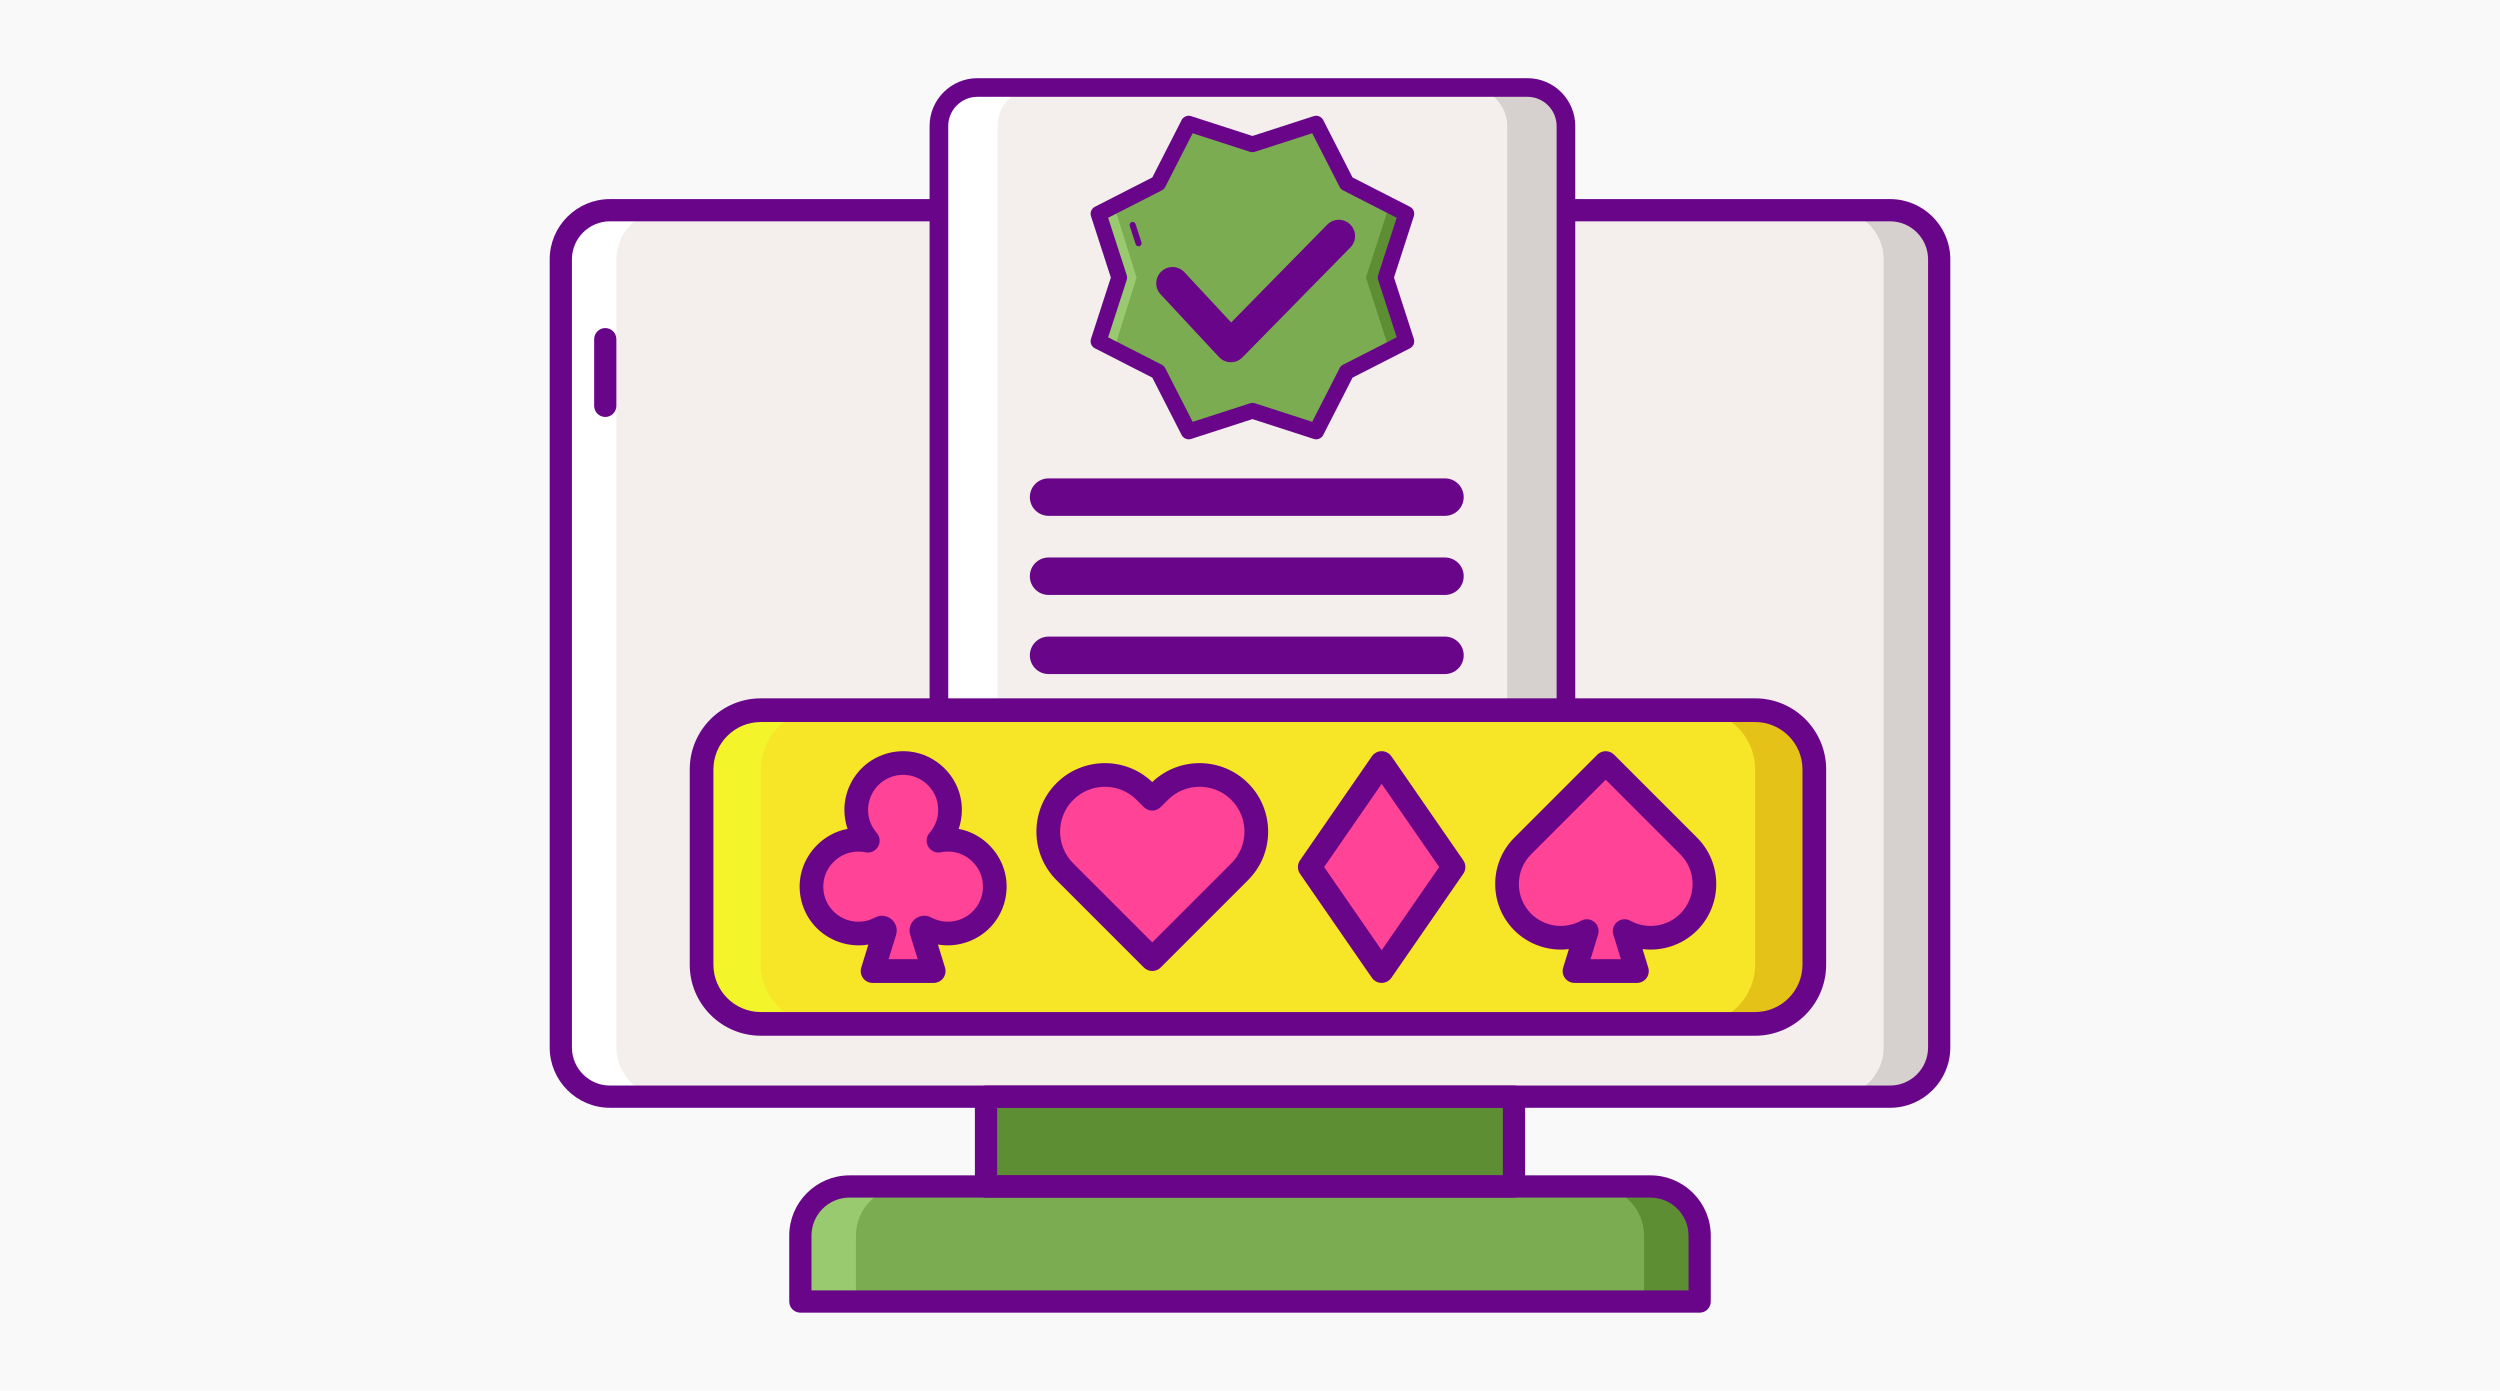
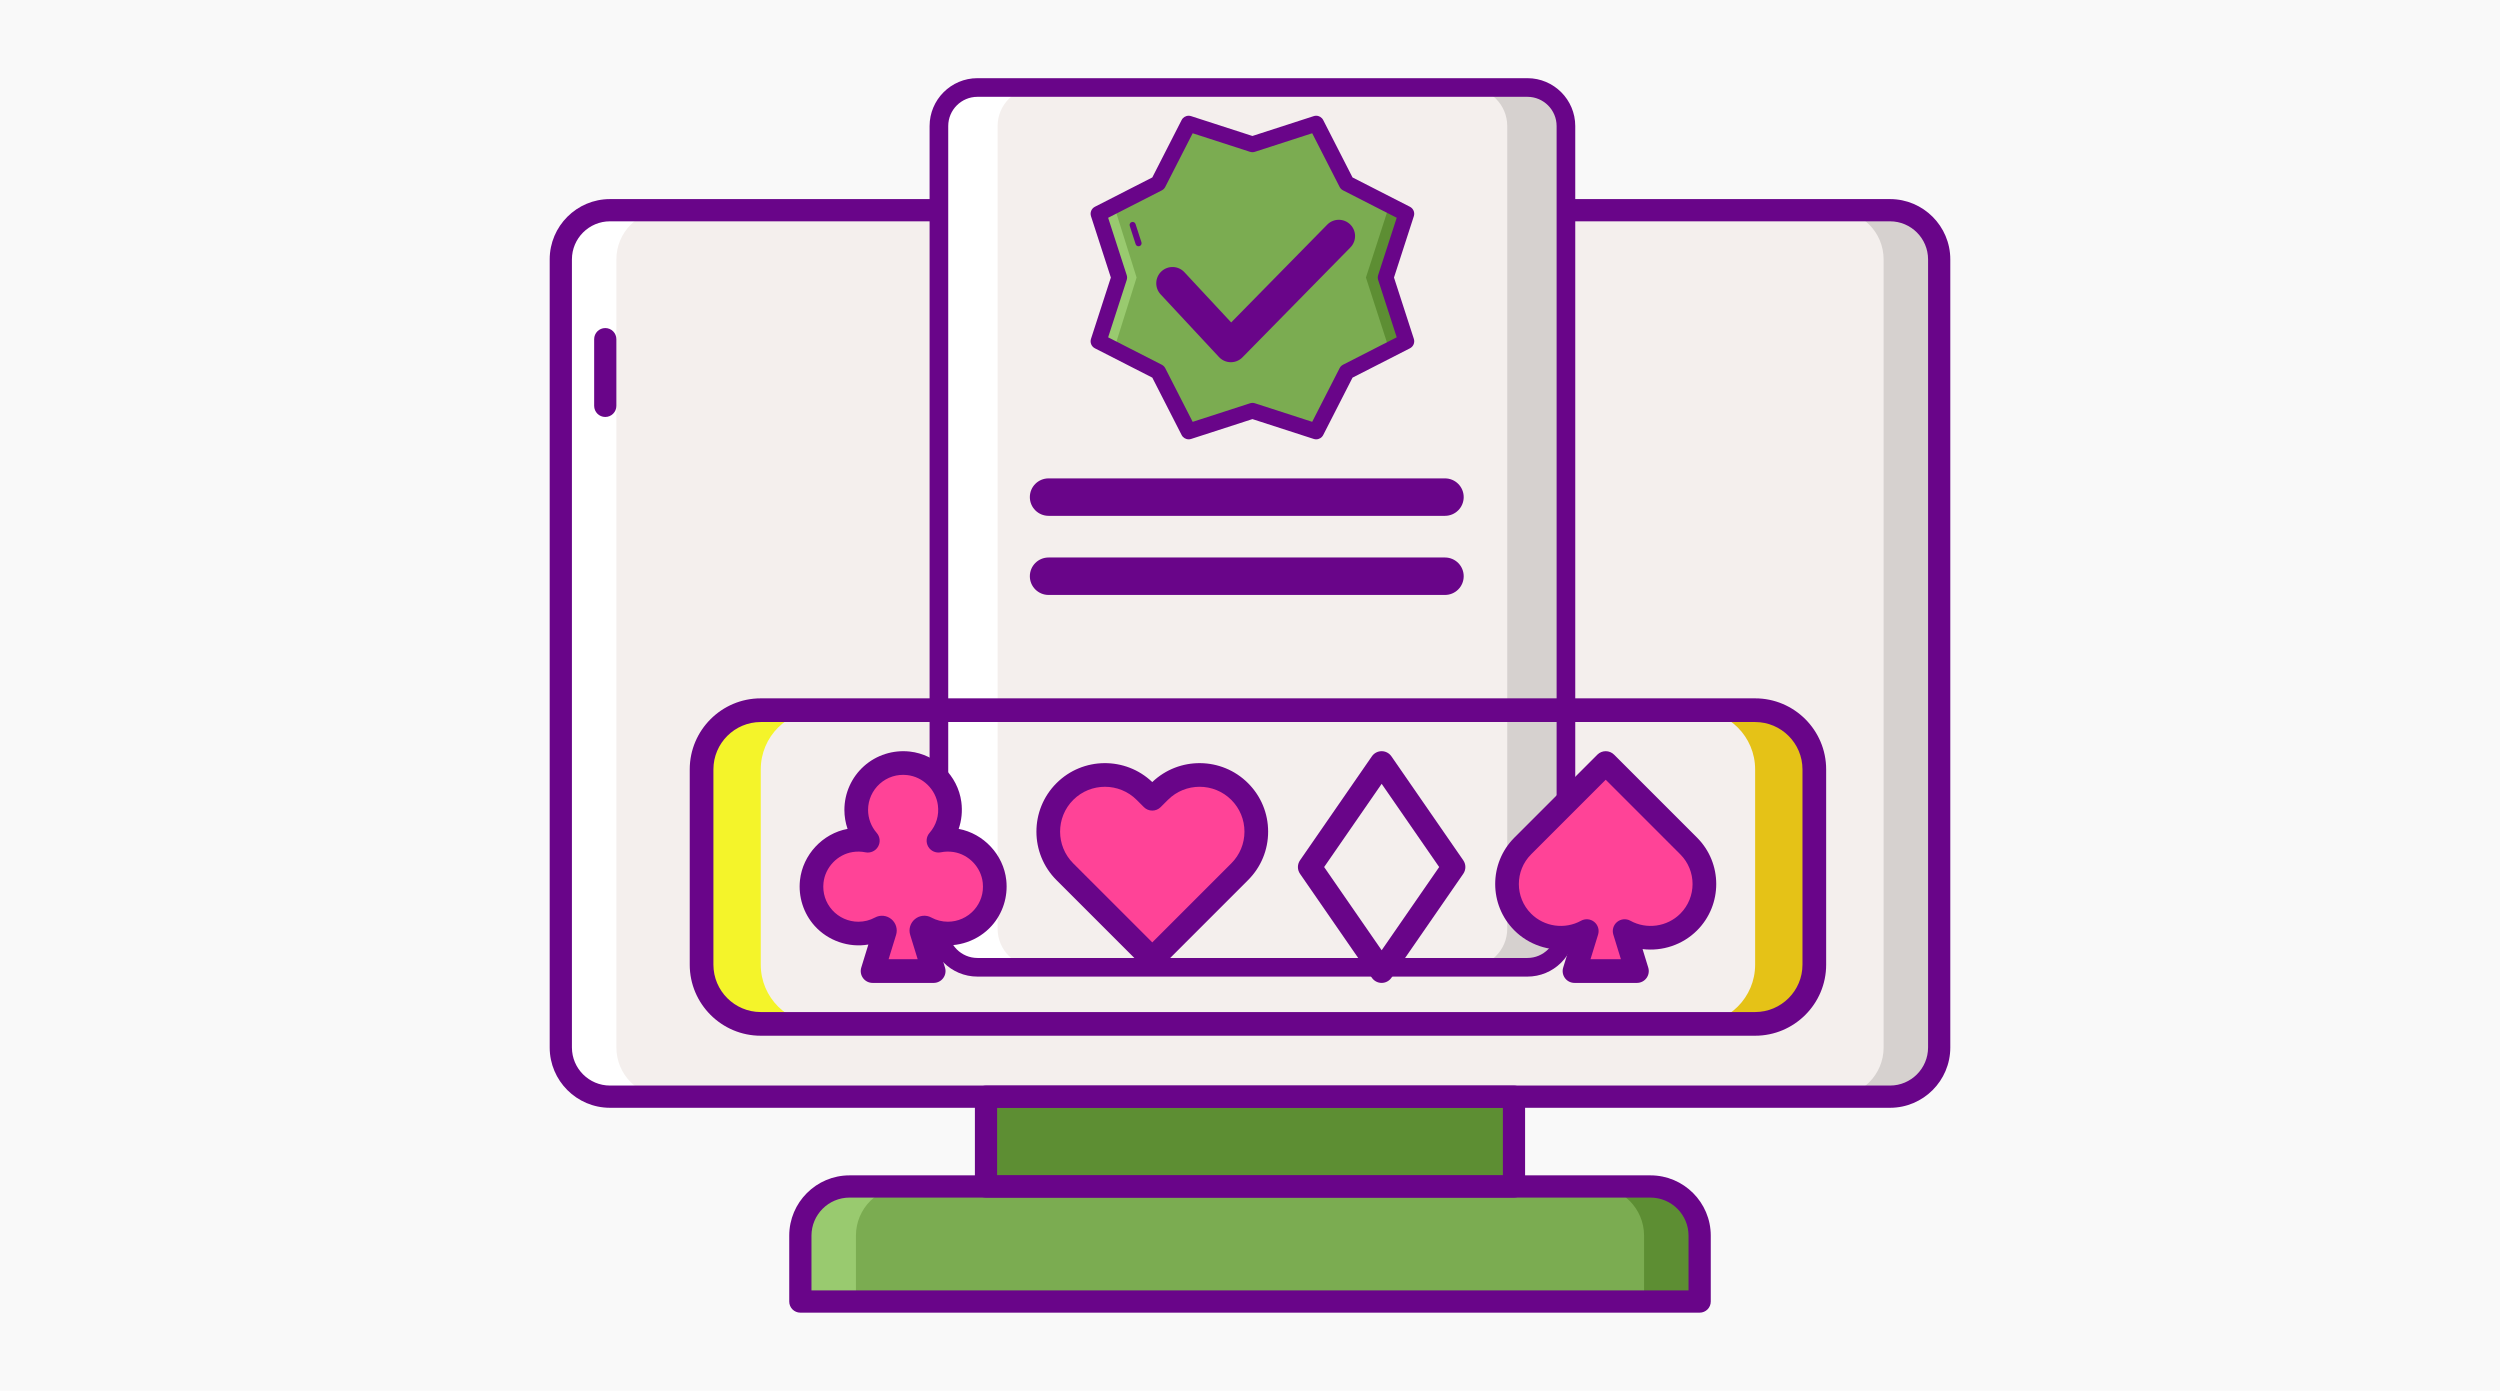
<svg xmlns="http://www.w3.org/2000/svg" id="Layer_1" data-name="Layer 1" viewBox="0 0 2272 1264">
  <defs>
    <style>
      .cls-1 {
        fill: #99ca6f;
      }

      .cls-2 {
        fill: #690589;
      }

      .cls-3 {
        fill: #e5c217;
      }

      .cls-4 {
        fill: #f4efed;
      }

      .cls-5 {
        fill: #fff;
      }

      .cls-6 {
        fill: #f9f9f9;
      }

      .cls-7 {
        fill: #f4f42a;
      }

      .cls-8 {
        fill: #ff4397;
      }

      .cls-9 {
        fill: #d6d1cf;
      }

      .cls-10 {
        fill: #5d8e33;
      }

      .cls-11 {
        fill: #f7e528;
      }

      .cls-12 {
        fill: #7bac51;
      }
    </style>
  </defs>
  <rect class="cls-6" width="2272" height="1264" />
  <g>
    <g>
      <path class="cls-4" d="M1717.64,996.66H554.36c-24.69,0-44.7-20.01-44.7-44.7V235.73c0-24.69,20.01-44.7,44.7-44.7h1163.27c24.69,0,44.7,20.01,44.7,44.7v716.23c0,24.69-20.01,44.7-44.7,44.7Z" />
      <path class="cls-9" d="M1717.64,191.03h-50.51c24.69,0,44.7,20.01,44.7,44.7v716.23c0,24.69-20.01,44.7-44.7,44.7h50.51c24.69,0,44.7-20.01,44.7-44.7V235.73c0-24.69-20.01-44.7-44.7-44.7Z" />
      <path class="cls-5" d="M554.36,996.66h50.51c-24.69,0-44.7-20.01-44.7-44.7V235.73c0-24.69,20.01-44.7,44.7-44.7h-50.51c-24.69,0-44.7,20.01-44.7,44.7v716.23c0,24.69,20.01,44.7,44.7,44.7Z" />
      <path class="cls-12" d="M1544.64,1182.84h-817.28v-59.88c0-24.69,20.01-44.7,44.7-44.7h727.88c24.69,0,44.7,20.01,44.7,44.7v59.88Z" />
      <path class="cls-10" d="M1499.94,1078.27h-50.51c24.69,0,44.7,20.01,44.7,44.7v59.88h50.51v-59.88c0-24.69-20.01-44.7-44.7-44.7Z" />
      <path class="cls-1" d="M772.06,1078.27h50.51c-24.69,0-44.7,20.01-44.7,44.7v59.88h-50.51v-59.88c0-24.69,20.01-44.7,44.7-44.7Z" />
      <path class="cls-10" d="M896.09,996.66h479.82v81.61h-479.82v-81.61Z" />
      <path class="cls-2" d="M550.07,378.95c-5.58,0-10.1-4.53-10.1-10.1v-60.61c0-5.58,4.52-10.1,10.1-10.1s10.1,4.53,10.1,10.1v60.61c0,5.58-4.53,10.1-10.1,10.1Z" />
      <path class="cls-2" d="M1544.64,1192.95h-817.28c-5.58,0-10.1-4.52-10.1-10.1v-59.88c0-30.22,24.58-54.8,54.8-54.8h727.88c30.22,0,54.8,24.58,54.8,54.8v59.88c0,5.58-4.53,10.1-10.1,10.1ZM737.46,1172.74h797.08v-49.77c0-19.08-15.52-34.6-34.6-34.6h-727.88c-19.08,0-34.6,15.52-34.6,34.6v49.77Z" />
      <path class="cls-2" d="M1375.91,1088.37h-479.83c-5.58,0-10.1-4.52-10.1-10.1v-81.6c0-5.58,4.53-10.1,10.1-10.1h479.82c5.58,0,10.1,4.53,10.1,10.1v81.6c0,5.58-4.52,10.1-10.1,10.1ZM906.19,1068.16h459.62v-61.4h-459.62v61.4Z" />
      <path class="cls-2" d="M1717.64,1006.76H554.36c-30.22,0-54.8-24.58-54.8-54.8V235.73c0-30.22,24.58-54.8,54.8-54.8h1163.27c30.22,0,54.8,24.58,54.8,54.8v716.23c0,30.22-24.58,54.8-54.8,54.8ZM554.36,201.13c-19.08,0-34.6,15.52-34.6,34.6v716.23c0,19.08,15.52,34.6,34.6,34.6h1163.27c19.08,0,34.6-15.52,34.6-34.6V235.73c0-19.08-15.52-34.6-34.6-34.6H554.36Z" />
    </g>
    <g>
      <path class="cls-4" d="M1388.11,879.07h-499.81c-19.34,0-35.02-15.67-35.02-35.01V114.55c0-19.34,15.68-35.02,35.02-35.02h499.81c19.34,0,35.02,15.67,35.02,35.02v729.5c0,19.34-15.68,35.01-35.02,35.01Z" />
      <path class="cls-5" d="M888.3,79.52h53.35c-19.34,0-35.02,15.68-35.02,35.02v729.5c0,19.34,15.68,35.02,35.02,35.02h-53.35c-19.34,0-35.02-15.67-35.02-35.01V114.55c0-19.35,15.68-35.03,35.02-35.03h0Z" />
      <path class="cls-9" d="M1388.11,79.52h-53.35c19.34,0,35.02,15.68,35.02,35.02v729.5c0,19.34-15.68,35.02-35.02,35.02h53.35c19.34,0,35.02-15.68,35.02-35.02V114.54c0-19.34-15.68-35.02-35.02-35.02Z" />
      <g>
        <path class="cls-2" d="M888.29,887.53c-23.98,0-43.48-19.51-43.48-43.49V114.54c0-23.98,19.5-43.49,43.48-43.49h499.82c23.98,0,43.48,19.51,43.48,43.49v729.5c0,11.6-4.52,22.51-12.75,30.74-8.22,8.22-19.14,12.75-30.73,12.75h-499.82ZM888.29,87.99c-14.64,0-26.54,11.91-26.54,26.55v729.5c0,14.64,11.91,26.56,26.54,26.56h499.82c14.64,0,26.54-11.91,26.54-26.56V114.54c0-14.64-11.91-26.55-26.54-26.55h-499.82Z" />
        <path class="cls-2" d="M1313.19,468.79h-360.25c-9.39,0-17.02-7.62-17.02-17.02s7.62-17.02,17.02-17.02h360.25c9.39,0,17.02,7.62,17.02,17.02s-7.62,17.02-17.02,17.02Z" />
        <path class="cls-2" d="M1313.19,540.69h-360.25c-9.39,0-17.02-7.62-17.02-17.02s7.62-17.02,17.02-17.02h360.25c9.39,0,17.02,7.62,17.02,17.02s-7.62,17.02-17.02,17.02Z" />
-         <path class="cls-2" d="M1313.19,612.58h-360.25c-9.39,0-17.02-7.62-17.02-17.02s7.62-17.02,17.02-17.02h360.25c9.39,0,17.02,7.62,17.02,17.02s-7.62,17.02-17.02,17.02Z" />
      </g>
    </g>
    <g>
-       <path class="cls-11" d="M1595.06,930.51h-903.68c-29.71,0-53.79-24.08-53.79-53.79v-177.51c0-29.71,24.08-53.79,53.79-53.79h903.68c29.71,0,53.79,24.08,53.79,53.79v177.51c0,29.71-24.08,53.79-53.79,53.79Z" />
      <path class="cls-3" d="M1595.06,645.42h-53.79c29.71,0,53.79,24.08,53.79,53.79v177.51c0,29.71-24.08,53.79-53.79,53.79h53.79c29.71,0,53.79-24.08,53.79-53.79v-177.51c0-29.71-24.08-53.79-53.79-53.79Z" />
      <path class="cls-7" d="M691.38,930.51h53.79c-29.71,0-53.79-24.08-53.79-53.79v-177.51c0-29.71,24.08-53.79,53.79-53.79h-53.79c-29.71,0-53.79,24.08-53.79,53.79v177.51c0,29.71,24.08,53.79,53.79,53.79Z" />
      <path class="cls-2" d="M1595.06,941.27h-903.68c-35.59,0-64.55-28.96-64.55-64.55v-177.51c0-35.59,28.96-64.55,64.55-64.55h903.68c35.59,0,64.55,28.96,64.55,64.55v177.51c0,35.59-28.96,64.55-64.55,64.55ZM691.38,656.18c-23.73,0-43.03,19.31-43.03,43.03v177.51c0,23.73,19.31,43.03,43.03,43.03h903.68c23.73,0,43.03-19.31,43.03-43.03v-177.51c0-23.73-19.31-43.03-43.03-43.03h-903.68Z" />
      <path class="cls-8" d="M868.28,763.7c-5.35-.83-10.54-.67-15.43.33,7.71-8.83,11.88-20.83,10.14-33.82-2.54-19.06-18.25-34.39-37.36-36.51-25.72-2.86-47.5,17.21-47.5,42.35,0,10.73,3.99,20.5,10.53,27.99-4.89-1-10.09-1.17-15.43-.33-18.66,2.9-33.48,18.54-35.52,37.31-2.79,25.68,17.25,47.39,42.36,47.39,7.33,0,14.22-1.86,20.24-5.13,2.08-1.12,4.46.94,3.77,3.19l-11.09,36.03h55.54l-11.09-36.03c-.69-2.26,1.68-4.32,3.77-3.19,6.02,3.27,12.9,5.13,20.23,5.13,25.11,0,45.15-21.72,42.36-47.39-2.03-18.78-16.86-34.41-35.52-37.32h0Z" />
      <path class="cls-8" d="M1047.19,725.92l-6.57-6.57c-20.12-20.12-52.75-20.12-72.88,0-20.12,20.12-20.12,52.75,0,72.88l79.45,79.45,79.45-79.45c20.12-20.12,20.12-52.75,0-72.88-20.12-20.12-52.75-20.12-72.88,0l-6.57,6.57Z" />
-       <path class="cls-8" d="M1255.64,882.51l-65.34-94.54,65.34-94.54,65.34,94.54-65.34,94.54Z" />
      <path class="cls-8" d="M1487.65,882.51l-11.18-36.34c18.58,10.27,42.42,7.56,58.19-8.21,19.1-19.1,19.1-50.06,0-69.15l-75.39-75.39-75.39,75.39c-19.1,19.1-19.1,50.06,0,69.15,15.77,15.77,39.61,18.48,58.19,8.21l-11.18,36.34h56.75Z" />
      <path class="cls-2" d="M848.53,893.27h-55.54c-3.42,0-6.63-1.62-8.65-4.37-2.03-2.74-2.63-6.29-1.63-9.55l6.45-20.96c-17.86,3.1-36.66-3.42-48.82-16.96-10.11-11.26-14.96-26.42-13.32-41.57,2.5-23.04,20.59-42.41,43.24-46.56-1.89-5.51-2.88-11.34-2.88-17.25,0-15.16,6.48-29.67,17.79-39.78,11.3-10.11,26.47-14.93,41.66-13.26,23.95,2.66,43.65,21.91,46.83,45.78,1.12,8.35.25,16.73-2.42,24.51,22.67,4.15,40.76,23.52,43.26,46.56,1.65,15.15-3.21,30.31-13.32,41.57-12.15,13.54-30.96,20.05-48.81,16.95l6.45,20.96c1.01,3.27.4,6.81-1.63,9.55-2.03,2.76-5.24,4.38-8.65,4.38ZM807.56,871.75h26.42l-6.8-22.1c-1.62-5.25.09-10.9,4.35-14.39,4.23-3.46,10.05-4.02,14.82-1.43,4.67,2.54,9.76,3.82,15.1,3.82,9.04,0,17.69-3.86,23.73-10.59,6.12-6.83,8.94-15.66,7.94-24.88-1.52-13.98-12.66-25.69-26.49-27.85-3.93-.61-7.84-.53-11.62.24-4.51.92-9.13-1.13-11.45-5.13-2.32-3.99-1.84-9.02,1.19-12.49,6.13-7.03,8.83-16.02,7.58-25.32-1.9-14.21-13.62-25.66-27.88-27.24-9.23-1.03-18.08,1.79-24.93,7.91-6.75,6.04-10.62,14.7-10.62,23.75,0,7.67,2.8,15.1,7.87,20.91,3.03,3.47,3.52,8.5,1.19,12.49-2.32,3.99-6.95,6.05-11.45,5.13-3.78-.77-7.69-.86-11.62-.24-13.82,2.16-24.96,13.87-26.49,27.85-1,9.22,1.82,18.06,7.94,24.88,6.04,6.73,14.69,10.6,23.73,10.6,5.35,0,10.43-1.29,15.11-3.82,4.78-2.59,10.59-2.03,14.81,1.42,4.26,3.49,5.97,9.13,4.36,14.38l-6.81,22.11Z" />
      <path class="cls-2" d="M1047.18,882.44c-2.85,0-5.59-1.13-7.61-3.15l-79.45-79.45c-24.29-24.29-24.29-63.8,0-88.09,23.95-23.95,62.7-24.28,87.06-1.01,24.36-23.27,63.11-22.93,87.05,1.01,11.77,11.76,18.25,27.41,18.25,44.04s-6.48,32.28-18.25,44.04l-79.45,79.45c-2.02,2.02-4.76,3.15-7.61,3.15ZM1004.18,715.03c-10.44,0-20.89,3.98-28.84,11.92-15.9,15.9-15.9,41.77,0,57.66l71.84,71.84,71.84-71.84c7.7-7.7,11.94-17.94,11.94-28.83s-4.24-21.13-11.94-28.83c-15.9-15.9-41.76-15.9-57.66,0l-6.57,6.57c-2.02,2.02-4.76,3.15-7.61,3.15s-5.59-1.13-7.61-3.15l-6.57-6.57c-7.94-7.94-18.39-11.92-28.83-11.92Z" />
      <path class="cls-2" d="M1255.64,893.27c-3.53,0-6.84-1.74-8.85-4.64l-65.34-94.54c-2.54-3.68-2.54-8.55,0-12.23l65.34-94.54c2.01-2.9,5.32-4.64,8.85-4.64s6.84,1.74,8.85,4.64l65.34,94.54c2.54,3.68,2.54,8.55,0,12.23l-65.34,94.54c-2.01,2.9-5.31,4.64-8.85,4.64ZM1203.38,787.97l52.27,75.62,52.27-75.62-52.27-75.62-52.27,75.62Z" />
      <path class="cls-2" d="M1487.65,893.27h-56.75c-3.42,0-6.63-1.62-8.65-4.37-2.03-2.74-2.63-6.29-1.63-9.55l5.17-16.81c-17.86,2.19-36.31-3.76-49.51-16.96-23.26-23.26-23.26-61.11,0-84.36l75.39-75.39c4.2-4.2,11.02-4.2,15.21,0l75.39,75.39c23.26,23.26,23.26,61.11,0,84.36-13.21,13.2-31.68,19.14-49.51,16.96l5.17,16.82c1,3.26.4,6.81-1.63,9.55-2.03,2.74-5.24,4.36-8.65,4.36h0ZM1445.46,871.75h27.62l-6.9-22.41c-1.29-4.19.1-8.75,3.5-11.51,3.4-2.77,8.14-3.2,11.99-1.07,14.79,8.17,33.45,5.53,45.38-6.4,14.87-14.87,14.87-39.07,0-53.94l-67.78-67.78-67.78,67.78c-14.87,14.87-14.87,39.07,0,53.94,11.94,11.94,30.6,14.56,45.38,6.4,3.84-2.12,8.58-1.7,11.98,1.07,3.4,2.76,4.79,7.32,3.5,11.52l-6.9,22.41Z" />
    </g>
    <g>
      <g>
        <path class="cls-12" d="M1138.2,131.11l57.93-18.75,27.7,54.22,54.22,27.7-18.75,57.93,18.75,57.93-54.22,27.7-27.7,54.22-57.93-18.75-57.93,18.75-27.7-54.22-54.22-27.7,18.75-57.93-18.75-57.93,54.22-27.7,27.7-54.22,57.93,18.75Z" />
        <path class="cls-10" d="M1273.63,194.29l-11.6-5.93-20.67,63.86,20.67,63.86,11.6-5.93-18.75-57.93,18.75-57.93Z" />
        <path class="cls-1" d="M998.34,316.19l12.44,6.55,22.16-70.52-22.16-70.52-12.44,6.55,20.11,63.98-20.11,63.98Z" />
        <path class="cls-2" d="M1080.27,399.26c-2.71,0-5.16-1.5-6.4-3.91l-26.65-52.16-52.15-26.64c-3.16-1.61-4.66-5.24-3.57-8.61l18.04-55.72-18.04-55.72c-1.09-3.38.41-7,3.57-8.61l52.15-26.64,26.64-52.15c1.24-2.42,3.69-3.92,6.4-3.92.76,0,1.51.12,2.23.36l55.7,18.03,55.72-18.04c.71-.23,1.46-.35,2.22-.35,2.71,0,5.16,1.5,6.4,3.92l26.64,52.15,52.15,26.64c3.16,1.62,4.66,5.24,3.57,8.62l-18.03,55.71,18.04,55.72c1.09,3.37-.4,6.99-3.56,8.61l-52.16,26.65-26.64,52.15c-1.24,2.42-3.69,3.92-6.4,3.92-.76,0-1.51-.12-2.23-.36l-55.7-18.03-55.72,18.04c-.71.23-1.46.35-2.22.35ZM1138.2,366.13c.76,0,1.51.12,2.23.36l52.09,16.86,24.92-48.77c.69-1.35,1.78-2.44,3.13-3.13l48.77-24.91-16.87-52.1c-.47-1.42-.47-3.01,0-4.44l16.86-52.09-48.77-24.91c-1.36-.7-2.44-1.78-3.13-3.14l-24.91-48.76-52.1,16.87c-.7.23-1.45.35-2.21.35s-1.51-.12-2.23-.35l-52.09-16.86-24.91,48.77c-.7,1.37-1.79,2.45-3.14,3.14l-48.76,24.91,16.87,52.1c.47,1.45.47,2.98,0,4.43l-16.87,52.1,48.77,24.92c1.34.68,2.43,1.76,3.13,3.12l24.92,48.78,52.1-16.87c.7-.23,1.45-.35,2.21-.35Z" />
        <path class="cls-2" d="M1034.71,223.83c-1.17,0-2.25-.75-2.63-1.92l-5.38-16.61c-.47-1.45.33-3.02,1.78-3.49,1.46-.47,3.02.33,3.49,1.78l5.38,16.61c.47,1.45-.33,3.02-1.78,3.49-.29.09-.57.14-.85.14Z" />
      </g>
      <path class="cls-2" d="M1118.61,329.18h-.2c-4.03-.05-7.86-1.76-10.61-4.71l-53.03-56.96c-5.56-5.98-5.22-15.32.75-20.88,5.96-5.55,15.31-5.23,20.87.75l42.5,45.66,87.28-88.87c5.72-5.83,15.07-5.9,20.89-.18,5.82,5.72,5.91,15.07.18,20.89l-98.11,99.89c-2.78,2.83-6.57,4.42-10.53,4.42h0Z" />
    </g>
  </g>
</svg>